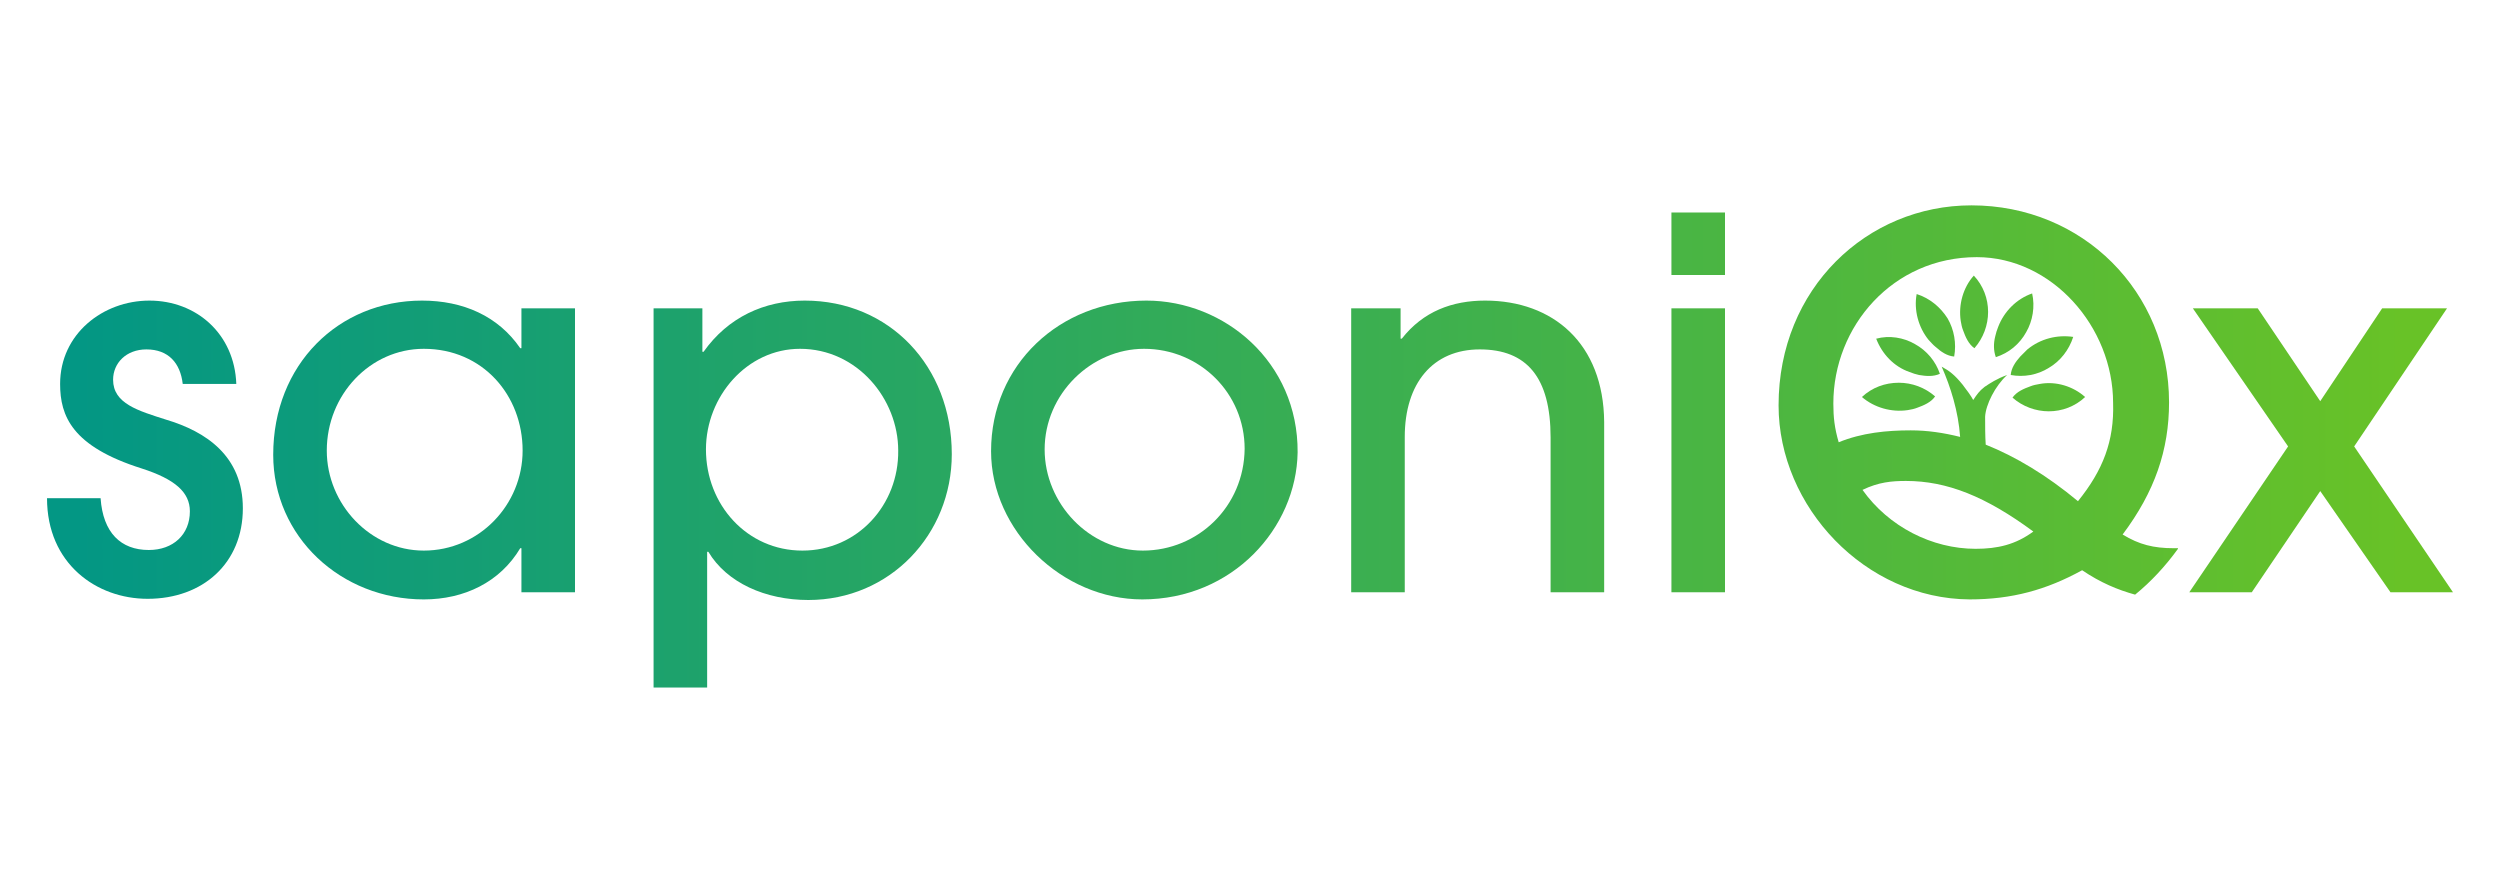
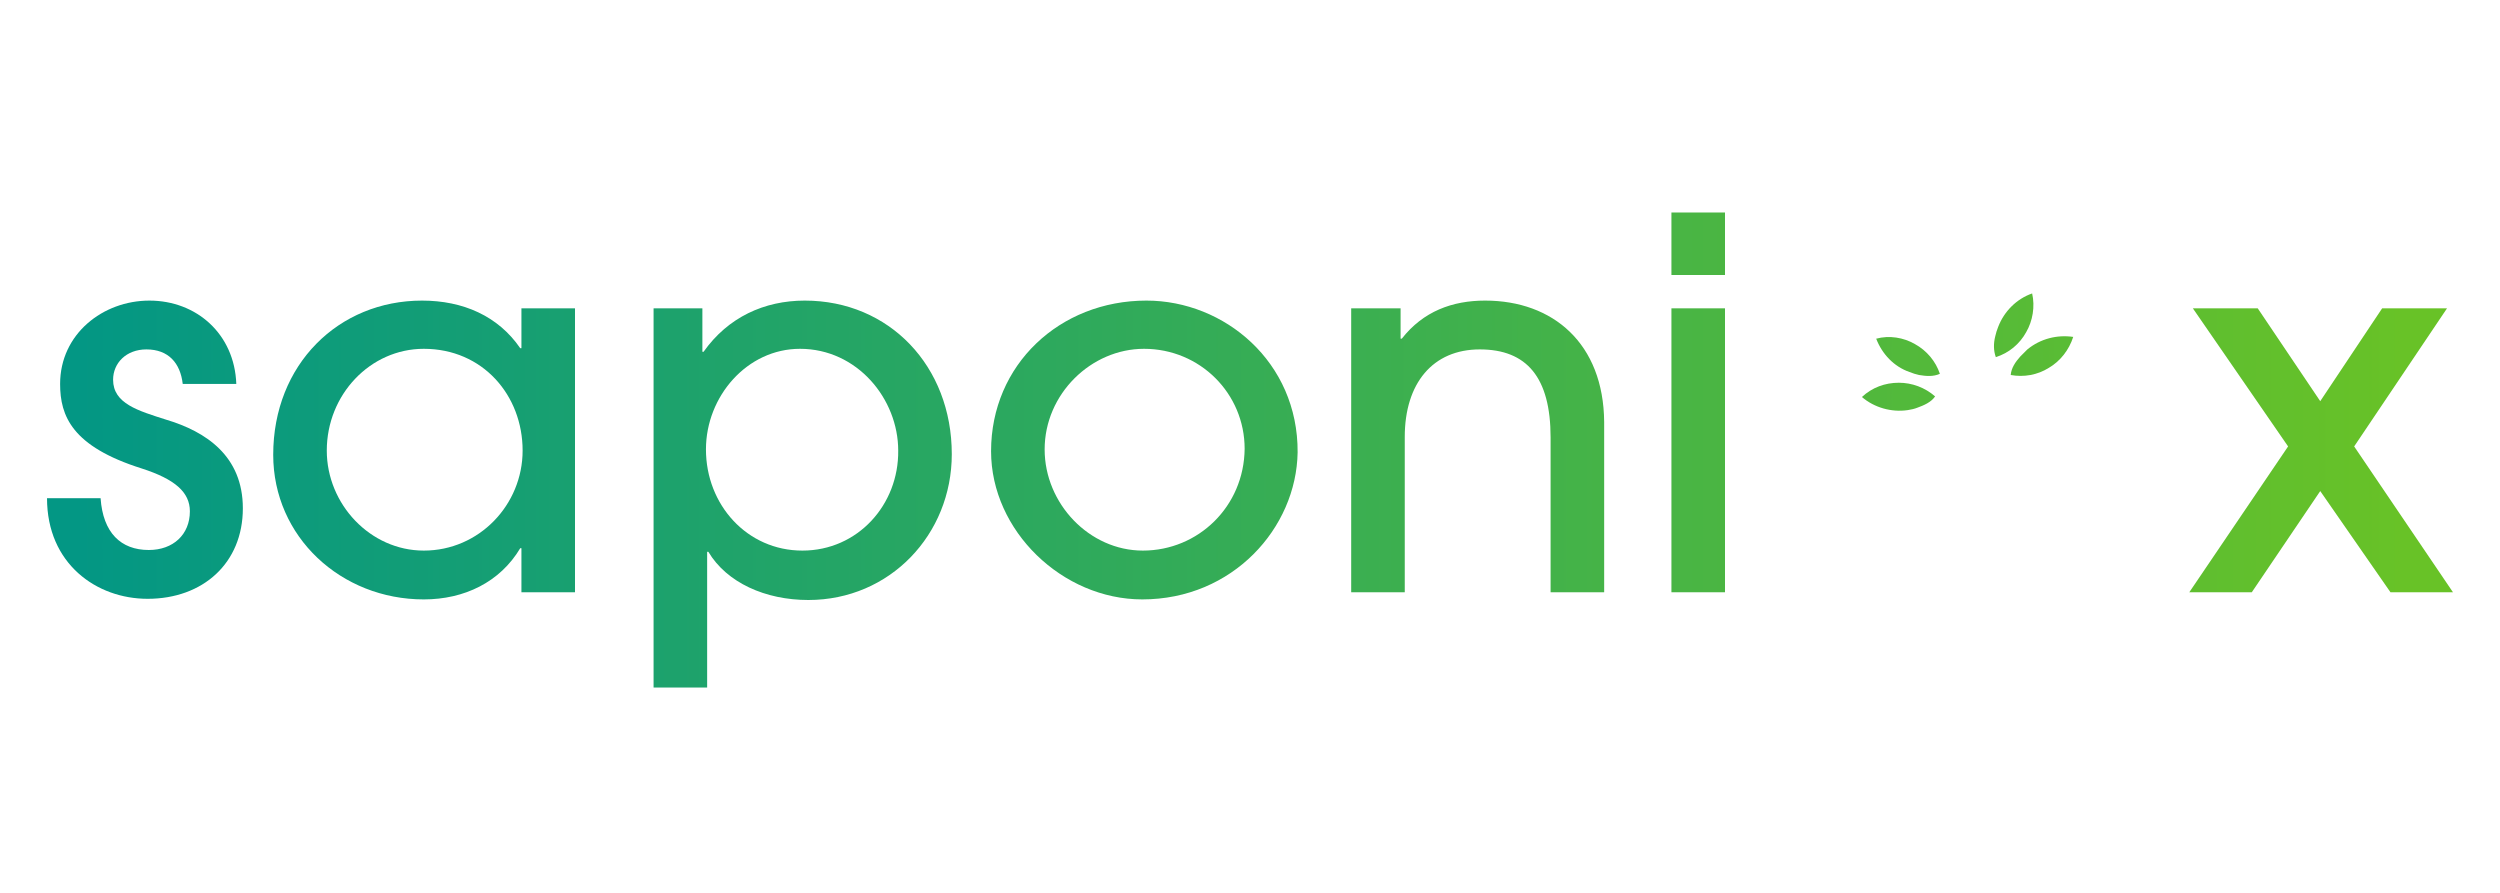
<svg xmlns="http://www.w3.org/2000/svg" version="1.1" id="Layer_1" x="0px" y="0px" viewBox="0 0 420 150" style="enable-background:new 0 0 420 150;" xml:space="preserve">
  <style type="text/css">
	.st0{fill:url(#SVGID_1_);}
	.st1{fill:url(#SVGID_00000126319992048942803250000010102587397887185584_);}
	.st2{fill:url(#SVGID_00000087389957733165250850000006753588234681984915_);}
	.st3{fill:url(#SVGID_00000099661464043969364710000008032113965821033616_);}
	.st4{fill:url(#SVGID_00000021083838299588645890000017327967090255522481_);}
	.st5{fill:url(#SVGID_00000140709244154532944880000000187586502230771351_);}
	.st6{fill:url(#SVGID_00000181780168399738501210000003950872694553957539_);}
	.st7{fill:url(#SVGID_00000155848658189180376630000018397650005949067670_);}
	.st8{fill:url(#SVGID_00000016058996258753086670000013950045167782191520_);}
	.st9{fill:url(#SVGID_00000012470210821951383090000012494887748714736769_);}
	.st10{fill:url(#SVGID_00000101079707665700919490000014098850521560203431_);}
	.st11{fill:url(#SVGID_00000111870135404924639210000009464316291653373630_);}
	.st12{fill:url(#SVGID_00000033356968039255176020000004055902063572646324_);}
	.st13{fill:url(#SVGID_00000012437614652827624010000013554791348415649189_);}
	.st14{fill:url(#SVGID_00000149347861567781262800000003134604365023744929_);}
	.st15{fill:url(#SVGID_00000049186777681781922370000001672994274183360188_);}
</style>
  <g>
    <linearGradient id="SVGID_1_" gradientUnits="userSpaceOnUse" x1="12.665" y1="111.05" x2="404.286" y2="111.05" gradientTransform="matrix(1 0 0 -1 0 152)">
      <stop offset="0" style="stop-color:#039784" />
      <stop offset="1" style="stop-color:#68C227" />
    </linearGradient>
    <rect x="280.8" y="35.7" class="st0" width="9" height="10.5" />
    <linearGradient id="SVGID_00000062877743708560078240000009603318368166591900_" gradientUnits="userSpaceOnUse" x1="12.665" y1="77" x2="404.286" y2="77" gradientTransform="matrix(1 0 0 -1 0 152)">
      <stop offset="0" style="stop-color:#039784" />
      <stop offset="1" style="stop-color:#68C227" />
    </linearGradient>
    <path style="fill:url(#SVGID_00000062877743708560078240000009603318368166591900_);" d="M249.5,50.5c-5.5,0-10.4,1.8-14,6.4h-0.2   v-5.1H227v47.7h9V73.4c0-9,4.7-14.7,12.6-14.7c7.9,0,11.9,4.7,11.9,14.8v26h9V70.9C269.4,57.7,260.9,50.5,249.5,50.5z" />
    <linearGradient id="SVGID_00000054961665706880796170000001706466998828002967_" gradientUnits="userSpaceOnUse" x1="12.665" y1="76.35" x2="404.286" y2="76.35" gradientTransform="matrix(1 0 0 -1 0 152)">
      <stop offset="0" style="stop-color:#039784" />
      <stop offset="1" style="stop-color:#68C227" />
    </linearGradient>
    <rect x="280.8" y="51.8" style="fill:url(#SVGID_00000054961665706880796170000001706466998828002967_);" width="9" height="47.7" />
    <linearGradient id="SVGID_00000096038603512617987040000014733705689537174671_" gradientUnits="userSpaceOnUse" x1="12.665" y1="76.4" x2="404.286" y2="76.4" gradientTransform="matrix(1 0 0 -1 0 152)">
      <stop offset="0" style="stop-color:#039784" />
      <stop offset="1" style="stop-color:#68C227" />
    </linearGradient>
    <path style="fill:url(#SVGID_00000096038603512617987040000014733705689537174671_);" d="M87.6,58.5h-0.2c-3.7-5.4-9.6-8-16.5-8   c-14,0-25,10.7-25,25.9c0,13.8,11.4,24.3,25.3,24.3c6.8,0,12.8-2.9,16.2-8.6h0.2v7.4h9V51.8h-9C87.6,51.8,87.6,58.5,87.6,58.5z    M71.2,92.5c-9,0-16.3-7.8-16.3-16.8c0-9.4,7.3-17.1,16.3-17.1c9.9,0,16.6,7.8,16.6,17.1C87.8,84.8,80.5,92.5,71.2,92.5z" />
    <linearGradient id="SVGID_00000052071096008690596280000005406383070650063512_" gradientUnits="userSpaceOnUse" x1="12.665" y1="69" x2="404.286" y2="69" gradientTransform="matrix(1 0 0 -1 0 152)">
      <stop offset="0" style="stop-color:#039784" />
      <stop offset="1" style="stop-color:#68C227" />
    </linearGradient>
    <path style="fill:url(#SVGID_00000052071096008690596280000005406383070650063512_);" d="M135.2,50.5c-6.8,0-12.9,2.8-17,8.6H118   v-7.3h-8.2v63.7h9V92.7h0.2c3.1,5.2,9.6,8.1,16.8,8.1c13.7,0,24.1-11,24.1-24.5C159.9,61.5,149.4,50.5,135.2,50.5z M134.8,92.5   c-9.3,0-16.2-7.7-16.2-17c0-8.9,6.9-16.9,15.8-16.9c9.6,0,16.5,8.4,16.5,17.1C151,84.8,144.1,92.5,134.8,92.5z" />
    <linearGradient id="SVGID_00000114790105439071843000000016559999506118139300_" gradientUnits="userSpaceOnUse" x1="12.665" y1="76.35" x2="404.286" y2="76.35" gradientTransform="matrix(1 0 0 -1 0 152)">
      <stop offset="0" style="stop-color:#039784" />
      <stop offset="1" style="stop-color:#68C227" />
    </linearGradient>
    <polygon style="fill:url(#SVGID_00000114790105439071843000000016559999506118139300_);" points="395.5,75 411.1,51.8 400.2,51.8    389.8,67.4 379.3,51.8 368.4,51.8 384.4,75 367.8,99.5 378.3,99.5 389.8,82.5 401.6,99.5 412.1,99.5  " />
    <linearGradient id="SVGID_00000083767814632745615630000002350818990755333821_" gradientUnits="userSpaceOnUse" x1="12.665" y1="84.4" x2="404.286" y2="84.4" gradientTransform="matrix(1 0 0 -1 0 152)">
      <stop offset="0" style="stop-color:#039784" />
      <stop offset="1" style="stop-color:#68C227" />
    </linearGradient>
-     <path style="fill:url(#SVGID_00000083767814632745615630000002350818990755333821_);" d="M356.6,89.8c5.4-7.2,7.8-14.2,7.8-22.2   c0-18.6-14.5-33.1-33.2-33.1c-17.5,0-32.4,13.9-32.4,33.6c0,17.1,14.6,32.5,32.1,32.6c7.1,0,12.9-1.6,18.9-4.9   c3.1,2.1,6,3.3,8.9,4.1c2.7-2.2,5.1-4.8,7.2-7.7v-0.1h-0.7C361.8,92.1,359.4,91.5,356.6,89.8z M331.9,92.2c-7.3,0-14.6-3.7-19-9.9   c2.7-1.3,4.9-1.5,7.3-1.5c6.9,0,13.4,2.6,21.4,8.5C338.6,91.5,335.6,92.2,331.9,92.2z M349.1,84.2c-5.3-4.4-10.5-7.5-15.5-9.5   c-0.1-1.5-0.1-3.2-0.1-4.7c0.1-2,1.7-5.2,3.7-7c-1.7,0.6-2.9,1.4-3.8,2c-0.9,0.7-1.3,1.3-1.9,2.2c-0.3-0.6-1.1-1.7-1.8-2.6   c-1.3-1.6-2.2-2.3-3.5-3c1.5,3.4,2.8,7.5,3.1,11.8c-2.8-0.7-5.5-1.1-8.3-1.1c-4,0-8.2,0.4-12.1,2c-0.7-2.4-0.9-4.2-0.9-6.5   c0-13,10-24.6,24.1-24.6c12.6,0,22.9,11.7,22.9,24.5C355.2,74.1,353.3,79,349.1,84.2z" />
    <linearGradient id="SVGID_00000171001038703606500960000001334059187509302913_" gradientUnits="userSpaceOnUse" x1="12.665" y1="76.4" x2="404.286" y2="76.4" gradientTransform="matrix(1 0 0 -1 0 152)">
      <stop offset="0" style="stop-color:#039784" />
      <stop offset="1" style="stop-color:#68C227" />
    </linearGradient>
    <path style="fill:url(#SVGID_00000171001038703606500960000001334059187509302913_);" d="M192.6,50.5c-14.6,0-26.1,10.8-26.1,25.3   c0,13.4,12,24.9,25.4,24.9c15.2,0,25.9-12,26.1-24.7C218.1,60.8,205.7,50.5,192.6,50.5z M192,92.5c-9,0-16.5-7.9-16.5-17   c0-9.3,7.8-16.9,16.7-16.9c9.4,0,16.9,7.5,16.9,16.8C209,85.1,201.3,92.5,192,92.5z" />
    <linearGradient id="SVGID_00000103232001851797875720000005804662449008366254_" gradientUnits="userSpaceOnUse" x1="12.665" y1="76.45" x2="404.286" y2="76.45" gradientTransform="matrix(1 0 0 -1 0 152)">
      <stop offset="0" style="stop-color:#039784" />
      <stop offset="1" style="stop-color:#68C227" />
    </linearGradient>
    <path style="fill:url(#SVGID_00000103232001851797875720000005804662449008366254_);" d="M27.9,70.5C23.2,69,19,67.8,19,63.8   c0-2.8,2.2-5.1,5.6-5.1c3.7,0,5.7,2.3,6.1,5.8h9c-0.3-8.4-6.7-14-14.6-14c-7.8,0-15,5.6-15,14c0,5.4,2,10.5,13.7,14.2   c5.6,1.8,8.1,4,8.1,7.2c0,3.9-2.8,6.5-6.9,6.5c-4.7,0-7.7-2.9-8.1-8.7h-9c0,11,8.3,16.9,16.9,16.9c9.3,0,16-6,16-15.2   C40.8,76.6,34.6,72.5,27.9,70.5z" />
    <linearGradient id="SVGID_00000115488760856217961210000001838232614916589961_" gradientUnits="userSpaceOnUse" x1="12.665" y1="85.35" x2="404.286" y2="85.35" gradientTransform="matrix(1 0 0 -1 0 152)">
      <stop offset="0" style="stop-color:#039784" />
      <stop offset="1" style="stop-color:#68C227" />
    </linearGradient>
    <path style="fill:url(#SVGID_00000115488760856217961210000001838232614916589961_);" d="M312.8,66.7c2.1,1.8,5,2.6,7.7,2.2   c0.6-0.1,1.1-0.2,1.6-0.4c1.1-0.4,2.3-0.9,3-1.9c-1.7-1.5-3.9-2.3-6.1-2.3C316.7,64.3,314.5,65.1,312.8,66.7z" />
    <linearGradient id="SVGID_00000020371923046391718560000017764360894829817486_" gradientUnits="userSpaceOnUse" x1="12.665" y1="85.269" x2="404.286" y2="85.269" gradientTransform="matrix(1 0 0 -1 0 152)">
      <stop offset="0" style="stop-color:#039784" />
      <stop offset="1" style="stop-color:#68C227" />
    </linearGradient>
-     <path style="fill:url(#SVGID_00000020371923046391718560000017764360894829817486_);" d="M342.7,64.5c-0.6,0.1-1.1,0.2-1.6,0.4   c-1.1,0.4-2.3,0.9-3,1.9c1.7,1.5,3.9,2.3,6.1,2.3s4.4-0.8,6.1-2.4C348.3,64.9,345.4,64,342.7,64.5z" />
    <linearGradient id="SVGID_00000034062337991154807470000013083805357706196921_" gradientUnits="userSpaceOnUse" x1="12.665" y1="92.18" x2="404.286" y2="92.18" gradientTransform="matrix(1 0 0 -1 0 152)">
      <stop offset="0" style="stop-color:#039784" />
      <stop offset="1" style="stop-color:#68C227" />
    </linearGradient>
    <path style="fill:url(#SVGID_00000034062337991154807470000013083805357706196921_);" d="M340.6,58.7c-0.4,0.4-0.8,0.8-1.2,1.2   c-0.8,0.9-1.5,1.9-1.6,3.1c2.2,0.4,4.5,0,6.4-1.2c1.9-1.1,3.4-3,4.1-5.2C345.6,56.2,342.8,56.9,340.6,58.7z" />
    <linearGradient id="SVGID_00000085234122888750305200000017431040819391930046_" gradientUnits="userSpaceOnUse" x1="12.665" y1="92.107" x2="404.286" y2="92.107" gradientTransform="matrix(1 0 0 -1 0 152)">
      <stop offset="0" style="stop-color:#039784" />
      <stop offset="1" style="stop-color:#68C227" />
    </linearGradient>
    <path style="fill:url(#SVGID_00000085234122888750305200000017431040819391930046_);" d="M321.7,57.8c-1.9-1.1-4.3-1.5-6.5-0.9   c1,2.6,3,4.7,5.6,5.6c0.5,0.2,1.1,0.4,1.6,0.5c1.2,0.2,2.4,0.3,3.5-0.2C325.2,60.7,323.7,58.9,321.7,57.8z" />
    <linearGradient id="SVGID_00000044178791245549889180000007189087257298616971_" gradientUnits="userSpaceOnUse" x1="12.665" y1="97.35" x2="404.286" y2="97.35" gradientTransform="matrix(1 0 0 -1 0 152)">
      <stop offset="0" style="stop-color:#039784" />
      <stop offset="1" style="stop-color:#68C227" />
    </linearGradient>
    <path style="fill:url(#SVGID_00000044178791245549889180000007189087257298616971_);" d="M340.4,55.8c1.1-1.9,1.5-4.3,1-6.5   c-2.6,0.9-4.7,3-5.7,5.6c-0.2,0.5-0.4,1.1-0.5,1.6c-0.3,1.2-0.3,2.4,0.1,3.5C337.5,59.3,339.3,57.8,340.4,55.8z" />
    <linearGradient id="SVGID_00000105426788445505155880000011203664267123854750_" gradientUnits="userSpaceOnUse" x1="12.665" y1="97.35" x2="404.286" y2="97.35" gradientTransform="matrix(1 0 0 -1 0 152)">
      <stop offset="0" style="stop-color:#039784" />
      <stop offset="1" style="stop-color:#68C227" />
    </linearGradient>
-     <path style="fill:url(#SVGID_00000105426788445505155880000011203664267123854750_);" d="M322,49.4c-0.5,2.7,0.3,5.6,2,7.7   c0.4,0.4,0.7,0.8,1.2,1.2c0.9,0.8,1.9,1.5,3.1,1.6c0.4-2.2,0-4.5-1.1-6.4C326,51.6,324.2,50.1,322,49.4z" />
    <linearGradient id="SVGID_00000085221997146994595700000006002739340118606724_" gradientUnits="userSpaceOnUse" x1="12.665" y1="99.6" x2="404.286" y2="99.6" gradientTransform="matrix(1 0 0 -1 0 152)">
      <stop offset="0" style="stop-color:#039784" />
      <stop offset="1" style="stop-color:#68C227" />
    </linearGradient>
-     <path style="fill:url(#SVGID_00000085221997146994595700000006002739340118606724_);" d="M329.4,53.9c0.1,0.6,0.2,1.1,0.4,1.6   c0.4,1.1,0.9,2.3,1.9,3c1.5-1.7,2.3-3.9,2.3-6.1s-0.8-4.4-2.4-6.1C329.8,48.3,329,51.2,329.4,53.9z" />
  </g>
</svg>